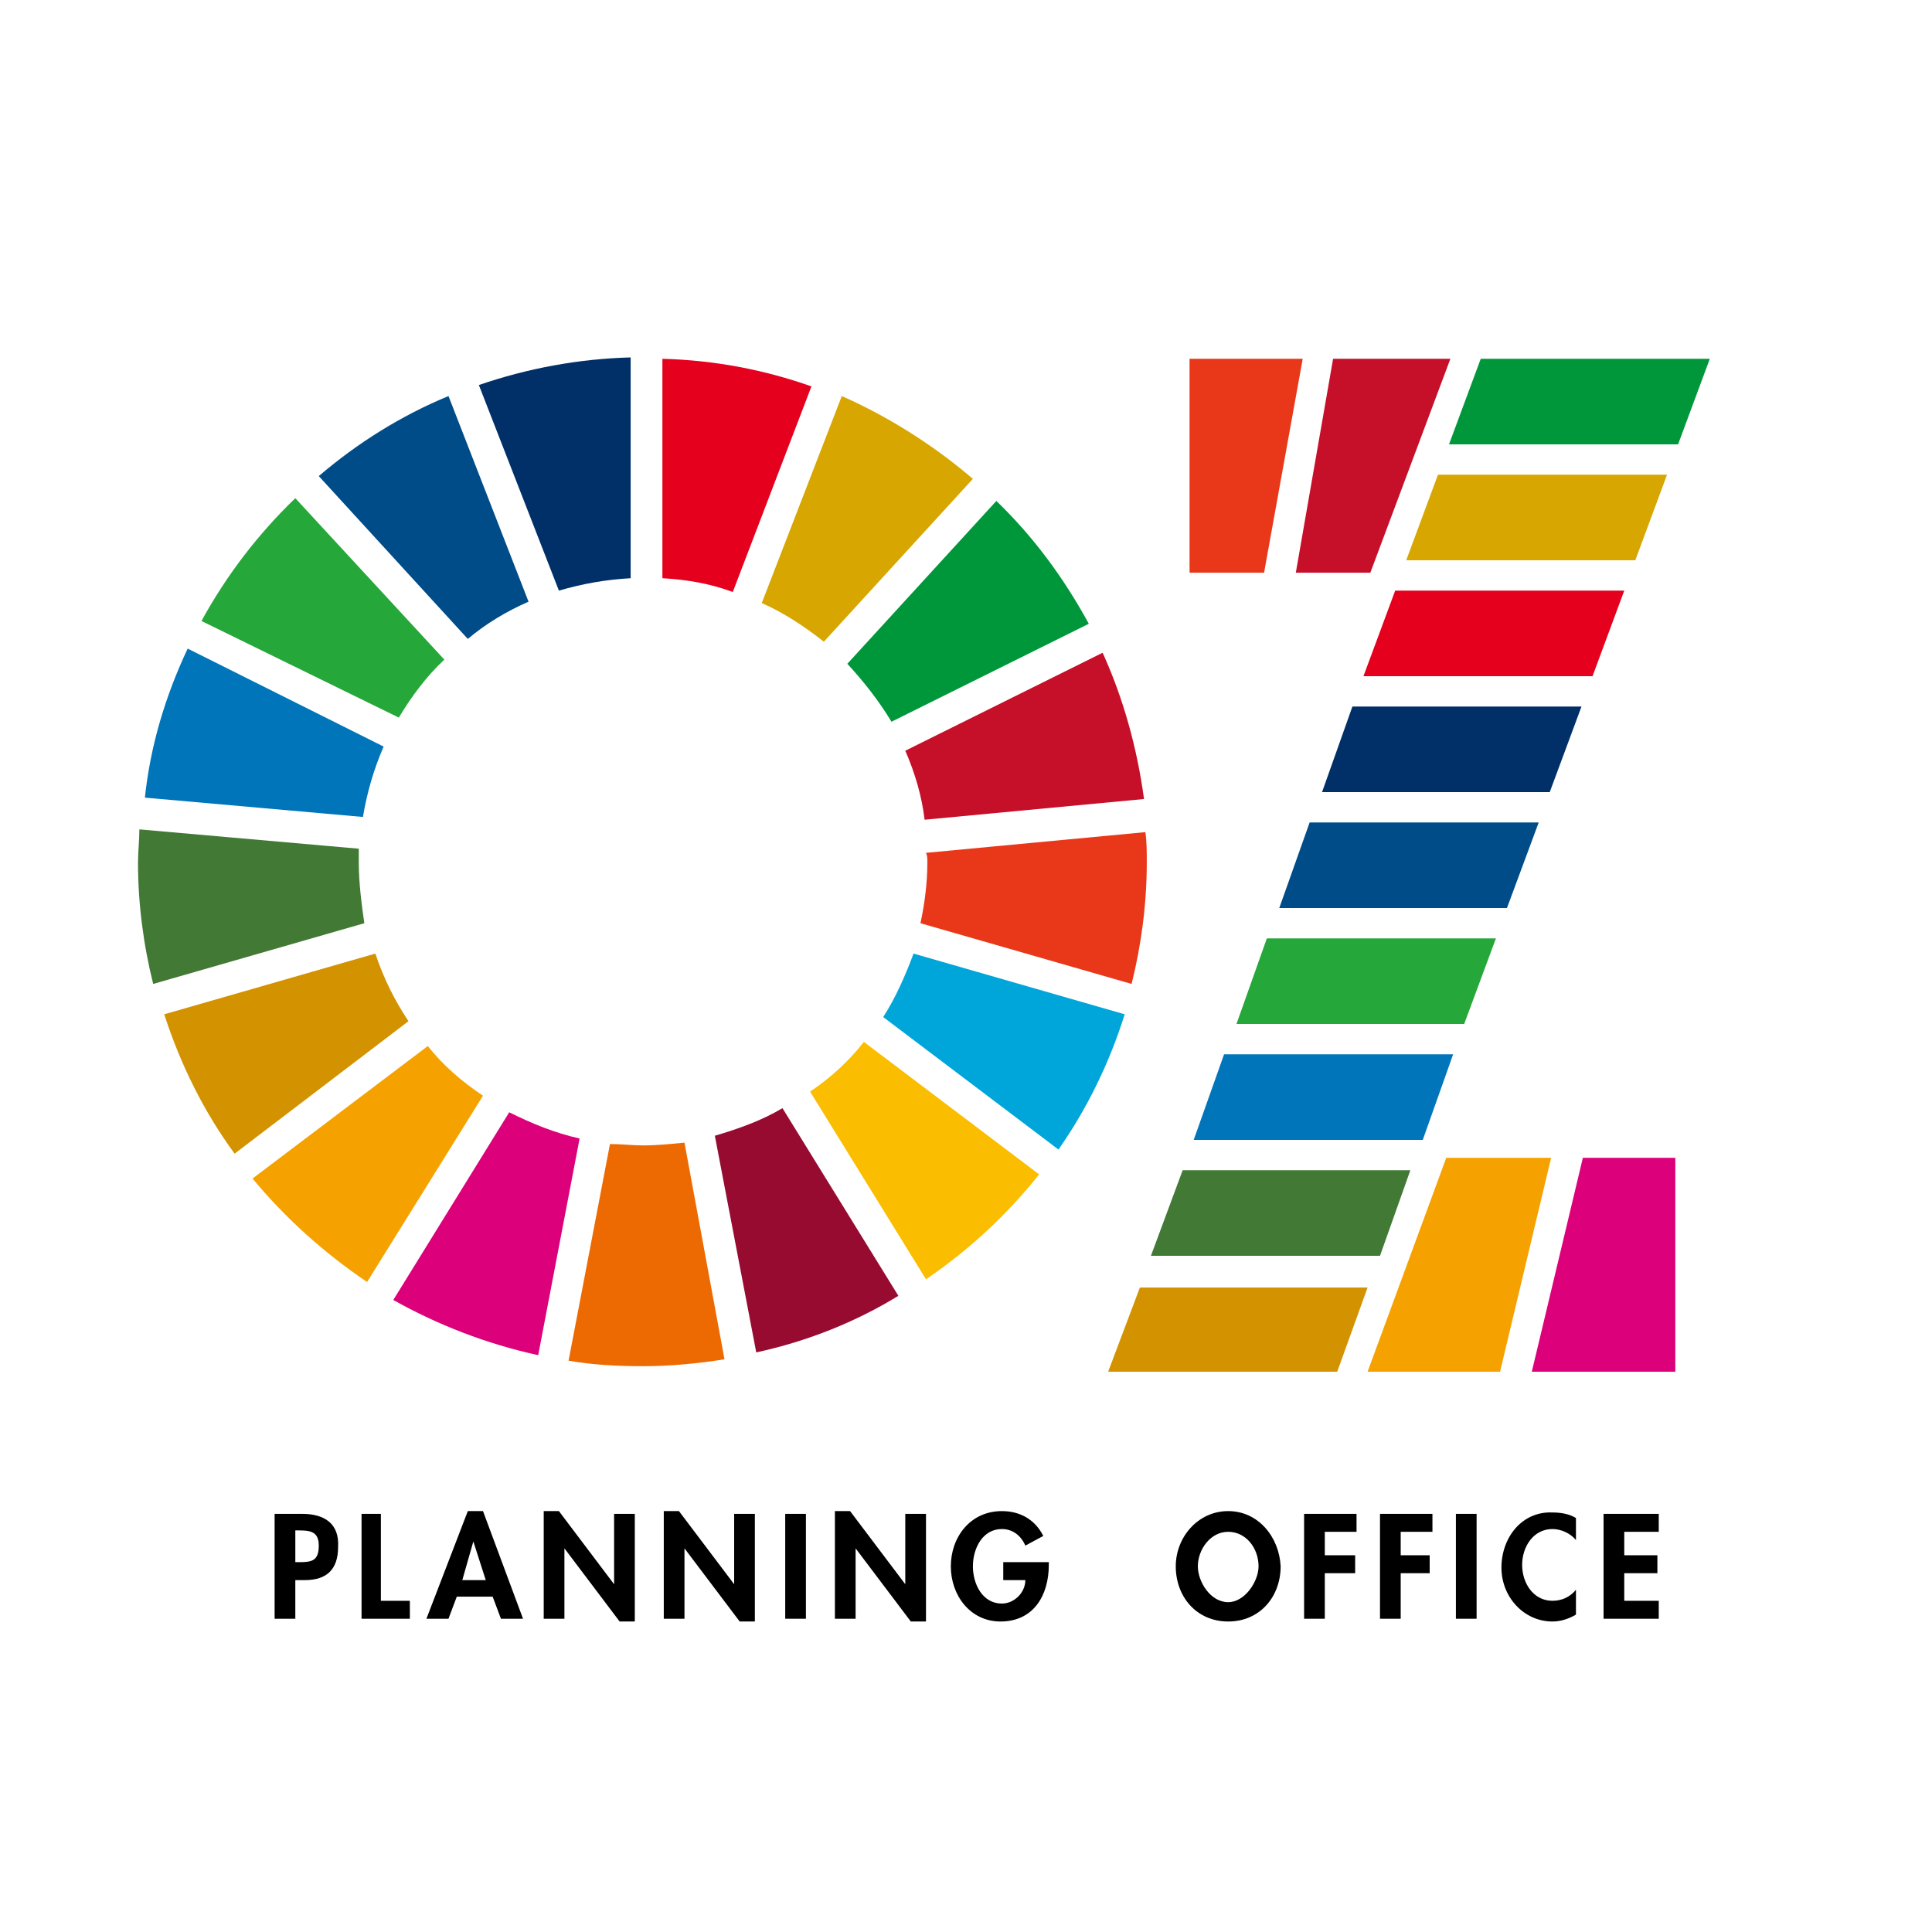
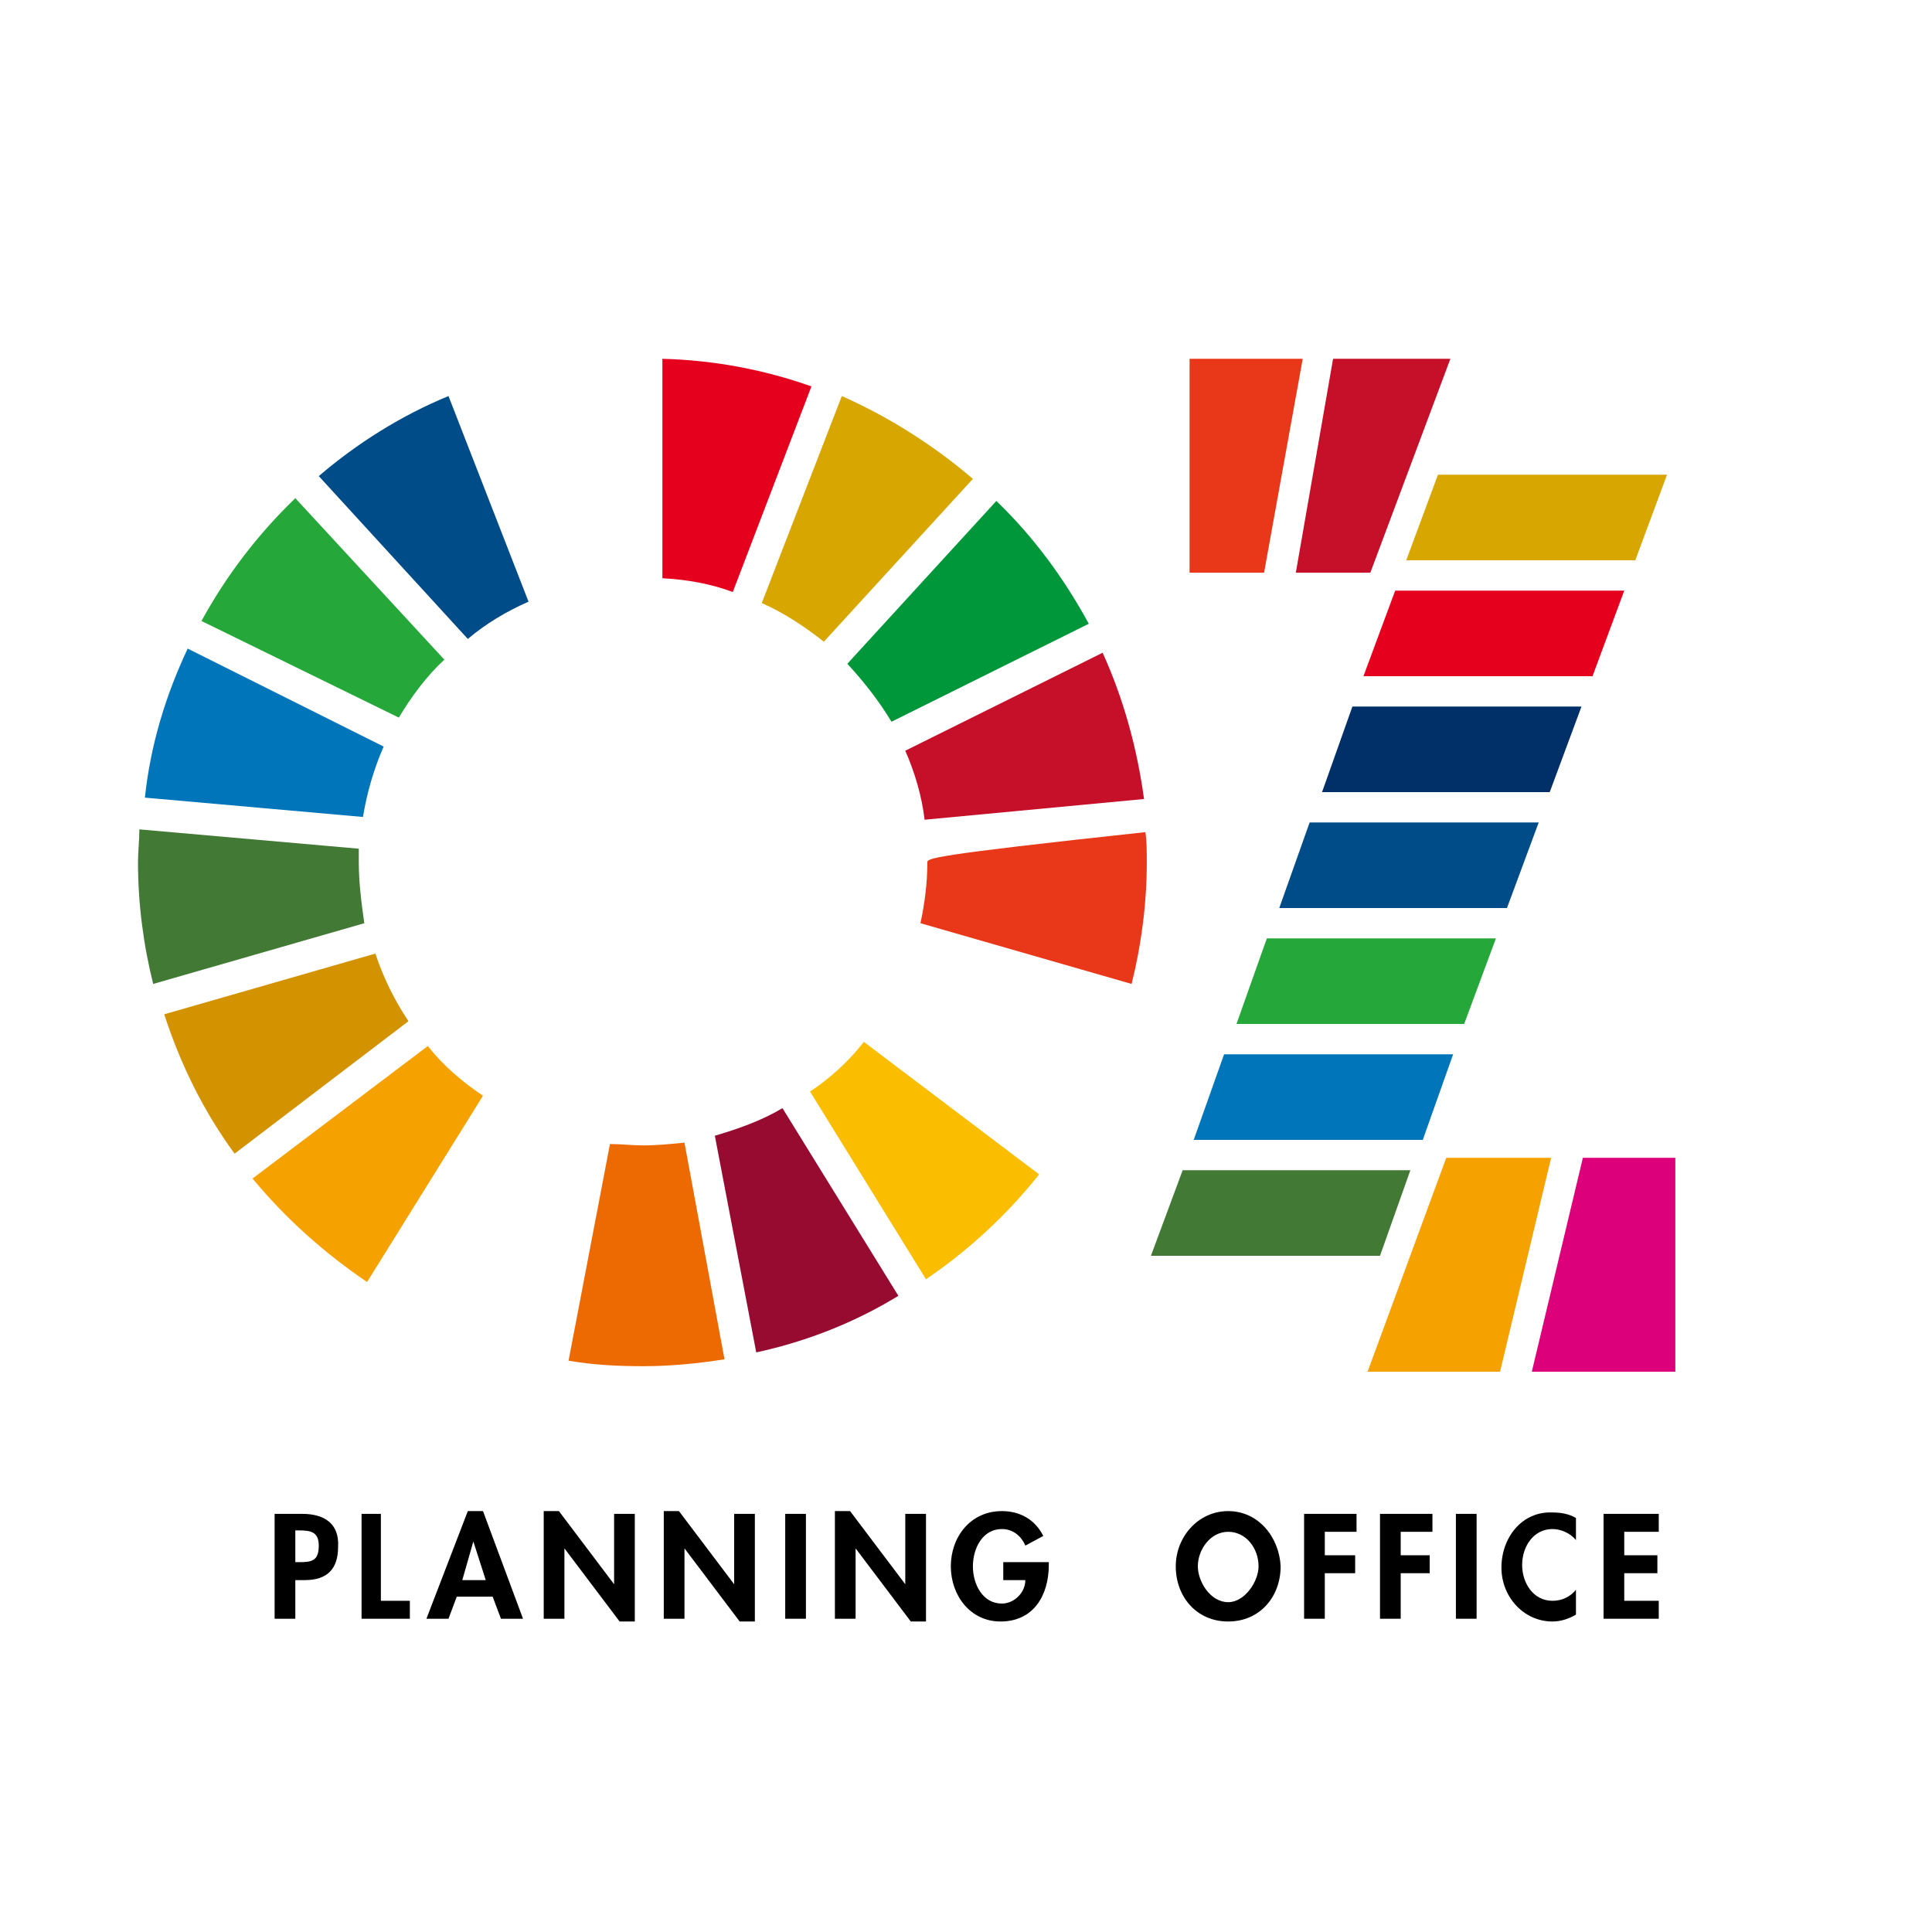
<svg xmlns="http://www.w3.org/2000/svg" version="1.1" x="0px" y="0px" viewBox="0 0 140 140" enable-background="new 0 0 140 140" xml:space="preserve">
  <g id="back">
</g>
  <g id="contents">
    <g>
      <g>
        <path d="M21.9,109.7h-2v7.6h1.5v-2.8h0.7c1.6,0,2.4-0.8,2.4-2.4C24.6,110.4,23.5,109.7,21.9,109.7z M21.7,113.2h-0.3v-2.3h0.3     c0.8,0,1.4,0.1,1.4,1.1C23.1,113.1,22.6,113.2,21.7,113.2z" />
        <polygon points="27.6,109.7 26.2,109.7 26.2,117.3 29.7,117.3 29.7,116 27.6,116    " />
        <path d="M33.9,109.5l-3,7.8h1.6l0.6-1.6h2.6l0.6,1.6h1.6l-2.9-7.8H33.9z M33.5,114.5l0.8-2.8h0l0.9,2.8H33.5z" />
        <polygon points="44.5,114.8 44.5,114.8 40.5,109.5 39.4,109.5 39.4,117.3 40.9,117.3 40.9,112.2 40.9,112.2 44.9,117.5 46,117.5      46,109.7 44.5,109.7    " />
        <polygon points="53.2,114.8 53.2,114.8 49.2,109.5 48.1,109.5 48.1,117.3 49.6,117.3 49.6,112.2 49.6,112.2 53.6,117.5      54.7,117.5 54.7,109.7 53.2,109.7    " />
        <rect x="56.9" y="109.7" width="1.5" height="7.6" />
        <polygon points="65.6,114.8 65.6,114.8 61.6,109.5 60.5,109.5 60.5,117.3 62,117.3 62,112.2 62,112.2 66,117.5 67.1,117.5      67.1,109.7 65.6,109.7    " />
        <path d="M72.7,114.5h1.6c0,0.9-0.8,1.7-1.7,1.7c-1.4,0-2.1-1.4-2.1-2.7s0.7-2.7,2.1-2.7c0.8,0,1.4,0.5,1.7,1.2l1.3-0.7     c-0.6-1.2-1.7-1.8-3-1.8c-2.3,0-3.7,1.9-3.7,4c0,2.1,1.4,4,3.6,4c2.4,0,3.5-1.9,3.5-4.1v-0.2h-3.3V114.5z" />
        <path d="M89,109.5c-2.2,0-3.8,1.9-3.8,4c0,2.2,1.5,4,3.8,4s3.8-1.8,3.8-4C92.7,111.4,91.2,109.5,89,109.5z M89,116.1     c-1.3,0-2.2-1.5-2.2-2.6c0-1.2,0.9-2.5,2.2-2.5s2.2,1.2,2.2,2.5C91.2,114.6,90.2,116.1,89,116.1z" />
        <polygon points="94.5,117.3 96,117.3 96,114 98.2,114 98.2,112.7 96,112.7 96,111 98.3,111 98.3,109.7 94.5,109.7    " />
        <polygon points="100,117.3 101.5,117.3 101.5,114 103.6,114 103.6,112.7 101.5,112.7 101.5,111 103.8,111 103.8,109.7 100,109.7         " />
        <rect x="105.5" y="109.7" width="1.5" height="7.6" />
        <path d="M108.8,113.6c0,2.1,1.6,3.9,3.7,3.9c0.6,0,1.2-0.2,1.7-0.5v-1.8c-0.4,0.5-1,0.8-1.7,0.8c-1.4,0-2.2-1.3-2.2-2.6     c0-1.3,0.8-2.6,2.2-2.6c0.6,0,1.3,0.3,1.7,0.8V110c-0.5-0.3-1.1-0.4-1.7-0.4C110.3,109.5,108.8,111.4,108.8,113.6z" />
        <polygon points="120.2,111 120.2,109.7 116.2,109.7 116.2,117.3 120.2,117.3 120.2,116 117.7,116 117.7,114 120.1,114      120.1,112.7 117.7,112.7 117.7,111    " />
      </g>
      <g>
        <path id="XMLID_00000178895403862446570880000005516326699617482385_" fill="#25A739" d="M28.9,52c0.9-1.5,2-3,3.3-4.2L21.4,36.1     c-2.7,2.6-5,5.6-6.8,8.9L28.9,52z" />
        <path id="XMLID_00000061466790075859740820000004111504080457110433_" fill="#D7A600" d="M55.2,43.7c1.6,0.7,3.1,1.7,4.5,2.8     l10.8-11.8c-2.8-2.4-6.1-4.5-9.5-6L55.2,43.7z" />
        <path id="XMLID_00000093140076854888480000000002299383731812466087_" fill="#C60F28" d="M79.9,47.3l-14.3,7.1     c0.7,1.6,1.2,3.3,1.4,5l15.9-1.5C82.4,54.2,81.4,50.6,79.9,47.3" />
        <path id="XMLID_00000132086349008460792930000013548448189282240444_" fill="#00973B" d="M64.6,52.3l14.3-7.1     c-1.8-3.3-4-6.3-6.7-8.9L61.4,48.1C62.6,49.4,63.7,50.8,64.6,52.3" />
        <path id="XMLID_00000010989671317422997030000008398621034721852600_" fill="#427935" d="M26,62.5c0-0.3,0-0.6,0-1l-15.9-1.4     c0,0.8-0.1,1.6-0.1,2.4c0,3,0.4,6,1.1,8.8l15.3-4.4C26.2,65.5,26,64,26,62.5" />
        <path id="XMLID_00000145033156090424131800000017328710840554198166_" fill="#FABD00" d="M62.6,75.5c-1.1,1.4-2.4,2.6-3.9,3.6     l8.4,13.6c3.1-2.1,5.9-4.7,8.2-7.6L62.6,75.5z" />
-         <path id="XMLID_00000055707113377049828300000009221472365704564393_" fill="#E83819" d="M67.2,62.5c0,1.5-0.2,3-0.5,4.4     l15.3,4.4c0.7-2.8,1.1-5.8,1.1-8.8c0-0.8,0-1.5-0.1-2.2l-15.9,1.5C67.2,62,67.2,62.2,67.2,62.5" />
+         <path id="XMLID_00000055707113377049828300000009221472365704564393_" fill="#E83819" d="M67.2,62.5c0,1.5-0.2,3-0.5,4.4     l15.3,4.4c0.7-2.8,1.1-5.8,1.1-8.8c0-0.8,0-1.5-0.1-2.2C67.2,62,67.2,62.2,67.2,62.5" />
        <path id="XMLID_00000044143564803468699970000005192821847806633105_" fill="#F5A200" d="M31,75.8l-12.7,9.6     c2.4,2.9,5.2,5.4,8.3,7.5L35,79.4C33.5,78.4,32.1,77.2,31,75.8" />
        <path id="XMLID_00000142893423411356294310000010450737230516533648_" fill="#0075BA" d="M26.3,59.2c0.3-1.8,0.8-3.5,1.5-5.1     L13.6,47c-1.6,3.4-2.7,7-3.1,10.8L26.3,59.2z" />
        <path id="XMLID_00000044856161468371012040000005085129149107021440_" fill="#970B31" d="M65.1,93.9l-8.4-13.6     c-1.5,0.9-3.2,1.5-4.9,2l3,15.7C58.5,97.2,62,95.8,65.1,93.9" />
-         <path id="XMLID_00000060726501475698243360000014002376494199788437_" fill="#00A6D9" d="M66.2,69.1c-0.6,1.6-1.3,3.2-2.2,4.6     l12.7,9.6c2.1-3,3.7-6.3,4.8-9.8L66.2,69.1z" />
        <path id="XMLID_00000125574779379834921340000000889314524549037471_" fill="#ED6A02" d="M49.6,82.8c-1,0.1-2,0.2-3,0.2     c-0.8,0-1.6-0.1-2.4-0.1l-3,15.7c1.7,0.3,3.5,0.4,5.4,0.4c2,0,4-0.2,5.9-0.5L49.6,82.8z" />
        <path id="XMLID_00000020395161338639168550000017797500026584549507_" fill="#E5001E" d="M48,41.9c1.8,0.1,3.5,0.4,5.1,1L58.8,28     c-3.4-1.2-7-1.9-10.8-2V41.9z" />
-         <path id="XMLID_00000075870295415345615380000016573738883992724119_" fill="#DC007A" d="M42,82.5c-1.8-0.4-3.5-1.1-5.1-1.9     l-8.4,13.6c3.2,1.8,6.8,3.2,10.5,4L42,82.5z" />
-         <path id="XMLID_00000087403655912039079310000016506117088490897850_" fill="#003067" d="M40.5,42.8c1.7-0.5,3.4-0.8,5.2-0.9     V25.9c-3.8,0.1-7.5,0.8-11,2L40.5,42.8z" />
        <path id="XMLID_00000063616689102390274680000012083495572460577957_" fill="#D39200" d="M29.6,74c-1-1.5-1.8-3.1-2.4-4.9     l-15.3,4.4c1.2,3.7,2.9,7.1,5.1,10.1L29.6,74z" />
        <path id="XMLID_00000088835012104225655770000013621552548704131977_" fill="#004C88" d="M33.9,46.3c1.3-1.1,2.8-2,4.4-2.7     l-5.8-14.9c-3.4,1.4-6.6,3.4-9.4,5.8L33.9,46.3z" />
      </g>
      <g>
        <g>
          <polygon fill="#F5A200" points="112.4,83.9 104.8,83.9 99.1,99.4 108.7,99.4     " />
          <polygon fill="#DC007A" points="111,99.4 121.4,99.4 121.4,83.9 114.7,83.9     " />
        </g>
        <g>
          <polygon fill="#E83819" points="94.4,26 86.2,26 86.2,41.5 91.6,41.5     " />
          <polygon fill="#C60F28" points="96.6,26 93.9,41.5 99.3,41.5 105.1,26     " />
        </g>
        <g>
          <polygon fill="#427935" points="100,91 102.2,84.8 85.7,84.8 83.4,91     " />
          <polygon fill="#25A739" points="91.8,68 89.6,74.2 106.1,74.2 108.4,68     " />
          <polygon fill="#004C88" points="94.9,59.6 92.7,65.8 109.2,65.8 111.5,59.6     " />
-           <polygon fill="#00973B" points="121.6,32.2 123.9,26 107.3,26 105,32.2     " />
          <polygon fill="#0075BA" points="88.7,76.4 86.5,82.6 103.1,82.6 105.3,76.4     " />
          <polygon fill="#003067" points="98,51.2 95.8,57.4 112.3,57.4 114.6,51.2     " />
-           <polygon fill="#D39200" points="82.6,93.3 80.3,99.4 96.9,99.4 99.1,93.3     " />
          <polygon fill="#D7A600" points="104.2,34.4 101.9,40.6 118.5,40.6 120.8,34.4     " />
          <polygon fill="#E5001E" points="101.1,42.8 98.8,49 115.4,49 117.7,42.8     " />
        </g>
      </g>
    </g>
  </g>
</svg>